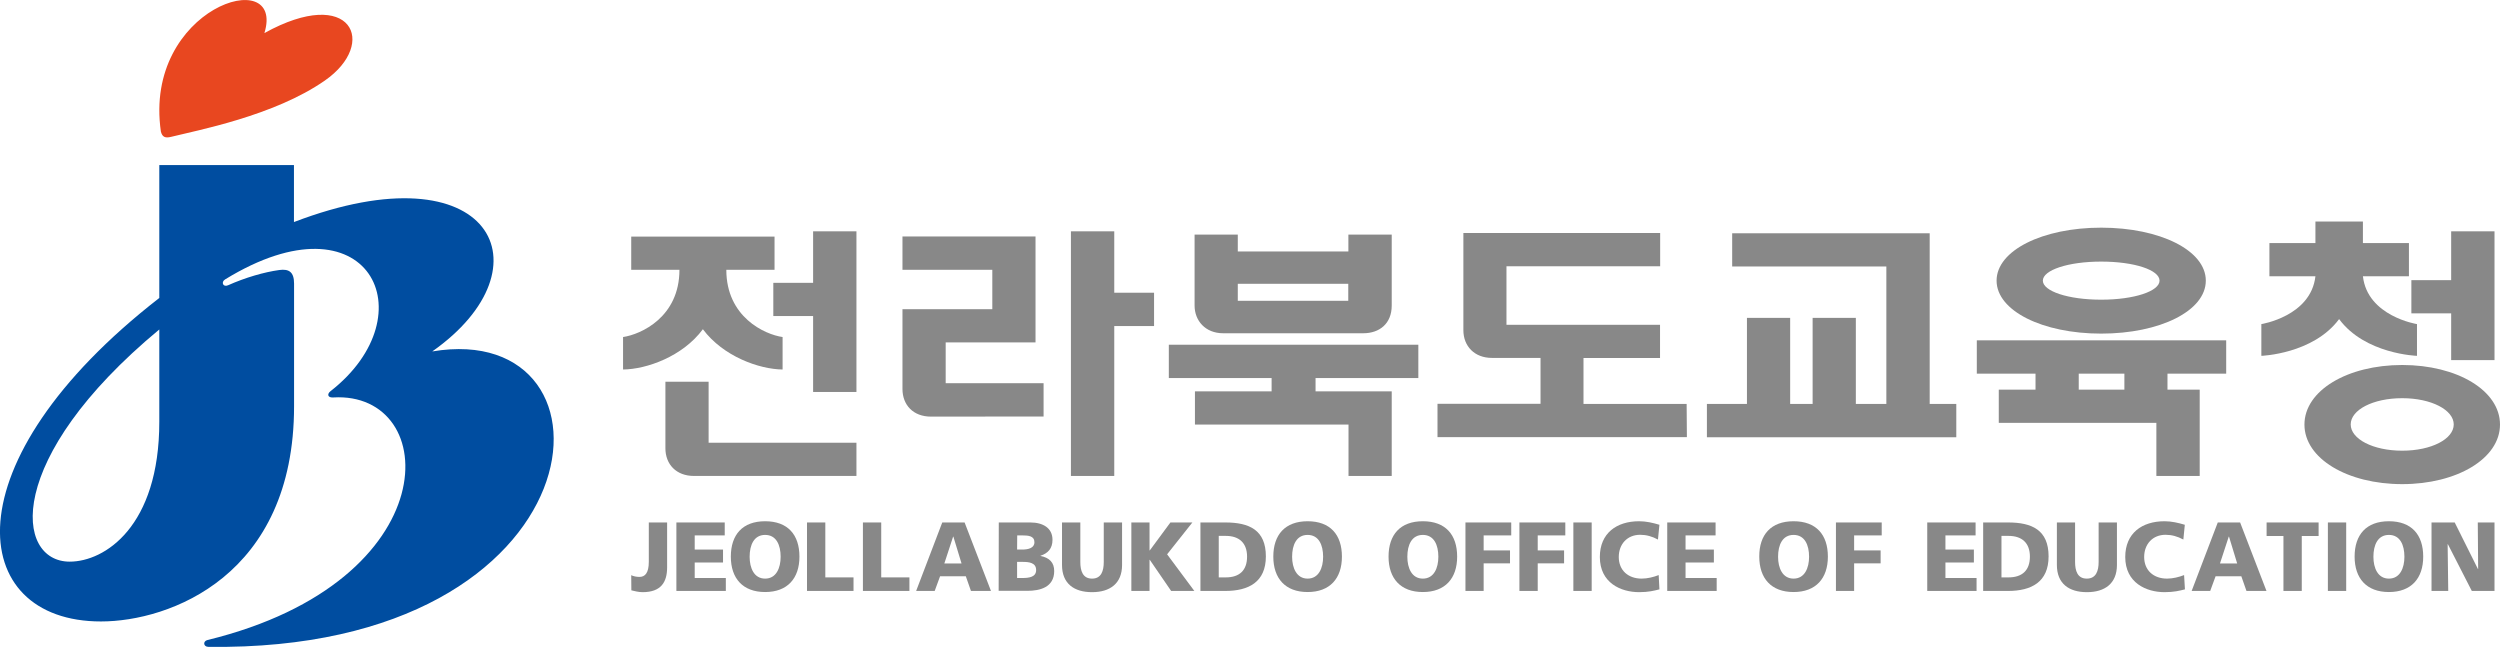
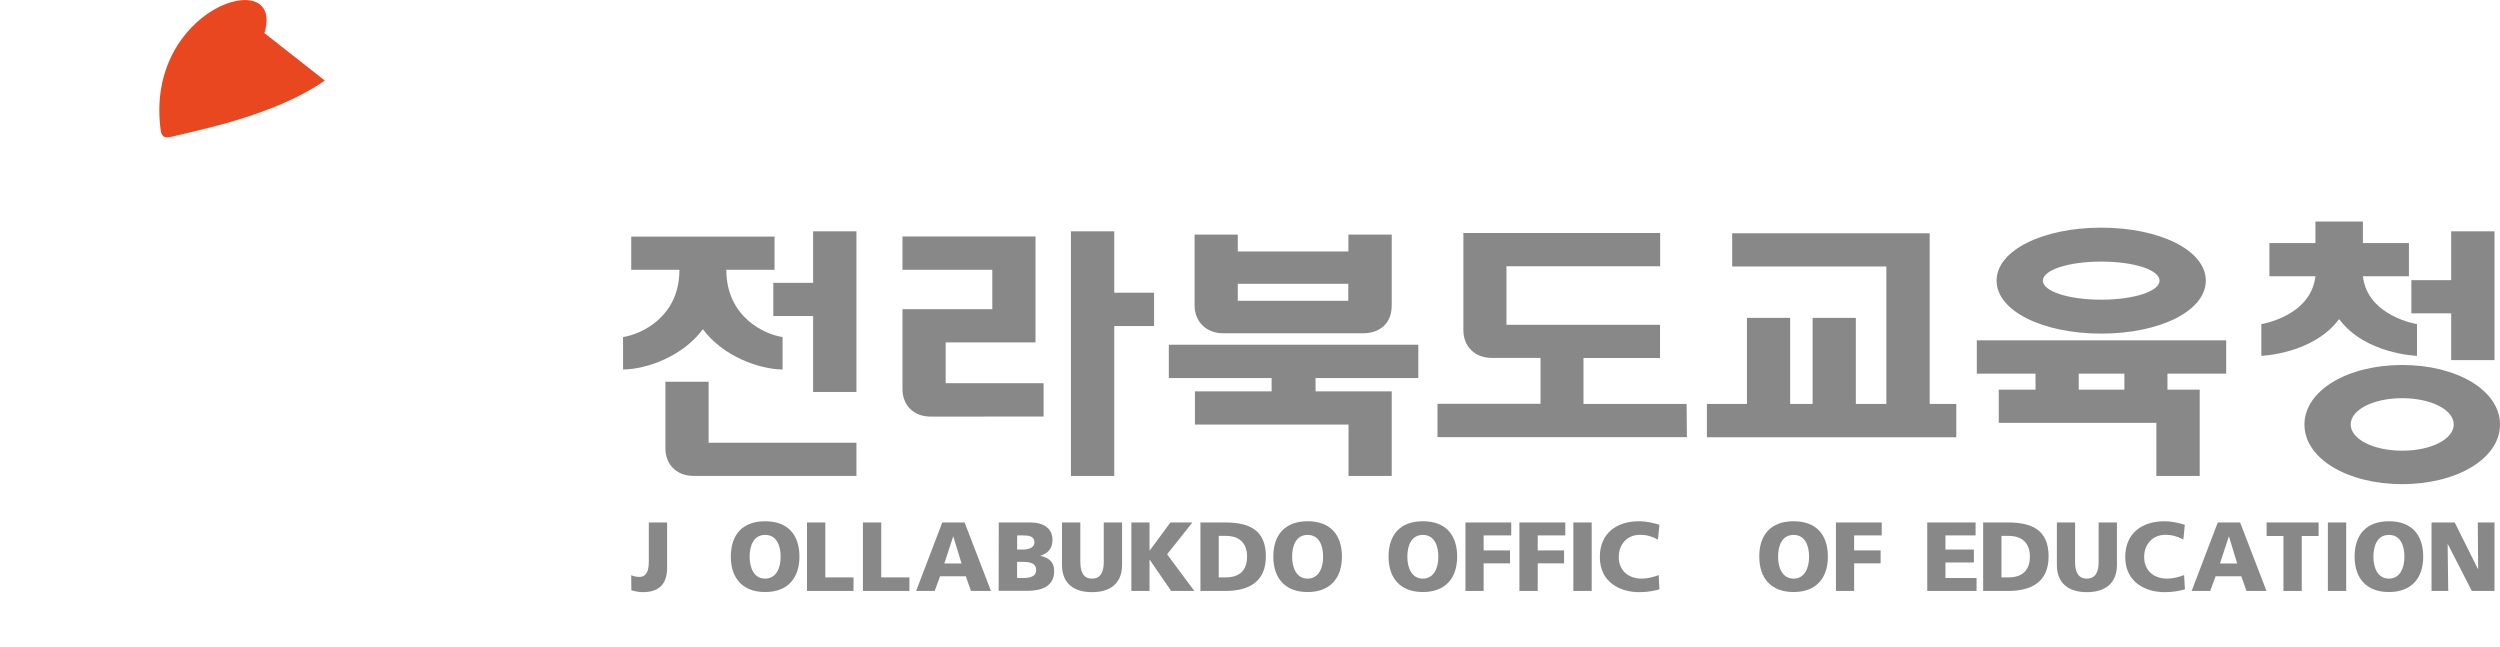
<svg xmlns="http://www.w3.org/2000/svg" version="1.1" id="레이어_1" x="0px" y="0px" viewBox="0 0 2048 530" style="enable-background:new 0 0 2048 530;" xml:space="preserve">
  <style type="text/css"> .st0{fill:#004DA0;} .st1{fill:#E84720;} .st2{fill:#888888;} </style>
  <g>
    <g>
-       <path class="st0" d="M240.9,232.3c0-9.4-4.1-12.2-12.1-11.1c-12.4,1.7-27.9,6.2-42,12.5c-4,1.8-6-2.6-2.4-4.8 c117.7-72.3,166.8,28.9,86.3,91.6c-3,2.4-2.2,5.4,2.2,5.1c88.9-5.4,94.8,150.4-102.9,198.7c-3.9,0.9-3.5,5.5,0.6,5.6 c325.5,4.4,346.2-269.4,183.5-242c98-68.9,48.5-167.8-113.3-106v-46.7H130.5v108.9c-173.4,134.7-157.8,265-47.8,265 c56,0,158.2-37.2,158.2-176.3L240.9,232.3L240.9,232.3z M130.5,345.5c0,86-44.8,114.6-73.4,114.6c-44.9,0-54.2-84.3,73.4-190.2 V345.5z" />
-       <path class="st1" d="M266.1,66c-41.6,29-104.9,40.8-125.9,46.1c-5.2,1.3-7.3-0.1-8.4-4.3C117.1,6.2,234.1-30,216.6,27.1 C288.1-12.5,310,35.5,266.1,66z" />
+       <path class="st1" d="M266.1,66c-41.6,29-104.9,40.8-125.9,46.1c-5.2,1.3-7.3-0.1-8.4-4.3C117.1,6.2,234.1-30,216.6,27.1 z" />
    </g>
    <g>
      <g>
        <path class="st2" d="M517.1,471.2c1.9,0.9,4.2,1.4,6.8,1.4c4.4,0,7.6-3.1,7.6-12.3V428h15v36.8c0,12-4.9,20.3-20.1,20.3 c-3.3,0-6.7-0.9-9.2-1.5L517.1,471.2L517.1,471.2z" />
-         <polygon class="st2" points="554.1,428 593.7,428 593.7,438.6 569.1,438.6 569.1,450.2 592.3,450.2 592.3,460.8 569.1,460.8 569.1,473.5 594.6,473.5 594.6,484.1 554.1,484.1 " />
        <path class="st2" d="M626.8,474c9.1,0,12.7-8.7,12.7-17.9c0-9.7-3.6-17.9-12.7-17.9c-9.1,0-12.7,8.2-12.7,17.9 C614.1,465.3,617.7,474,626.8,474z M626.8,427c18.5,0,28.1,11,28.1,29c0,17.8-9.8,29-28.1,29c-18.3,0-28.1-11.2-28.1-29 C598.7,438,608.3,427,626.8,427z" />
        <polygon class="st2" points="661.1,428 676.1,428 676.1,473 699.2,473 699.2,484.1 661.1,484.1 " />
        <polygon class="st2" points="706.9,428 721.9,428 721.9,473 745,473 745,484.1 706.9,484.1 " />
        <path class="st2" d="M781,439.6h-0.2l-7.2,22h14.1L781,439.6z M771.9,428h18.3l21.6,56.1h-16.4l-4.2-12h-21.1l-4.4,12h-15.2 L771.9,428z" />
        <path class="st2" d="M833.2,473.5h4.4c5.5,0,11.2-0.8,11.2-6.5c0-6.1-5.9-6.7-11-6.7h-4.6V473.5z M833.2,450.2h4.2 c4.9,0,10-1.2,10-6c0-5.1-4.8-5.6-9.8-5.6h-4.3L833.2,450.2L833.2,450.2z M818.2,428H844c10.5,0,18.2,4.6,18.2,14.2 c0,7.1-3.6,11-9.9,13.1v0.1c7.5,1.5,11.3,5.5,11.3,12.4c0,13.4-11.8,16.2-21.9,16.2h-23.6L818.2,428L818.2,428z" />
        <path class="st2" d="M919.2,462.8c0,15.3-10,22.3-24.6,22.3c-14.6,0-24.6-6.9-24.6-22.3V428h15v32.3c0,7.4,2,13.7,9.6,13.7 c7.6,0,9.6-6.3,9.6-13.7V428h15L919.2,462.8L919.2,462.8z" />
        <polygon class="st2" points="926.8,428 941.7,428 941.7,450.9 941.9,450.9 958.8,428 976.8,428 956.1,454.1 978.4,484.1 959.4,484.1 941.9,458.6 941.7,458.6 941.7,484.1 926.8,484.1 " />
        <path class="st2" d="M998.4,473h5.8c11.2,0,17.4-5.8,17.4-17c0-11.2-6.5-17-17.4-17h-5.8V473z M983.4,428h20.4 c19.5,0,33.2,6.1,33.2,27.8c0,21-14.1,28.3-33.2,28.3h-20.4V428z" />
        <path class="st2" d="M1071.2,474c9.1,0,12.7-8.7,12.7-17.9c0-9.7-3.6-17.9-12.7-17.9s-12.7,8.2-12.7,17.9 C1058.5,465.3,1062.2,474,1071.2,474z M1071.2,427c18.5,0,28.1,11,28.1,29c0,17.8-9.8,29-28.1,29c-18.3,0-28.1-11.2-28.1-29 C1043.1,438,1052.8,427,1071.2,427z" />
        <path class="st2" d="M1165.6,474c9.1,0,12.7-8.7,12.7-17.9c0-9.7-3.6-17.9-12.7-17.9c-9.1,0-12.7,8.2-12.7,17.9 C1152.9,465.3,1156.5,474,1165.6,474z M1165.6,427c18.5,0,28.1,11,28.1,29c0,17.8-9.8,29-28.1,29c-18.3,0-28.1-11.2-28.1-29 C1137.5,438,1147.1,427,1165.6,427z" />
        <polygon class="st2" points="1200.5,428 1238,428 1238,438.6 1215.4,438.6 1215.4,450.9 1237,450.9 1237,461.5 1215.4,461.5 1215.4,484.1 1200.5,484.1 " />
        <polygon class="st2" points="1244.7,428 1282.3,428 1282.3,438.6 1259.7,438.6 1259.7,450.9 1281.3,450.9 1281.3,461.5 1259.7,461.5 1259.7,484.1 1244.7,484.1 " />
        <rect x="1288.9" y="428" class="st2" width="15" height="56.1" />
        <path class="st2" d="M1359.4,482.8c-4.3,1.1-9,2.3-16.6,2.3c-15,0-32.2-7.6-32.2-28.8c0-19.5,13.7-29.3,32.2-29.3 c5.7,0,11.3,1.3,16.6,2.9l-1.2,12.1c-4.8-2.6-9.5-3.9-14.6-3.9c-10.6,0-17.5,7.7-17.5,18.2c0,11,7.8,17.7,18.7,17.7 c4.9,0,9.9-1.3,14-2.9L1359.4,482.8z" />
-         <polygon class="st2" points="1365.8,428 1405.4,428 1405.4,438.6 1380.8,438.6 1380.8,450.2 1404,450.2 1404,460.8 1380.8,460.8 1380.8,473.5 1406.3,473.5 1406.3,484.1 1365.8,484.1 " />
        <path class="st2" d="M1469.3,474c9.1,0,12.7-8.7,12.7-17.9c0-9.7-3.6-17.9-12.7-17.9c-9.1,0-12.7,8.2-12.7,17.9 C1456.6,465.3,1460.2,474,1469.3,474z M1469.3,427c18.5,0,28.1,11,28.1,29c0,17.8-9.8,29-28.1,29c-18.3,0-28.1-11.2-28.1-29 C1441.1,438,1450.8,427,1469.3,427z" />
        <polygon class="st2" points="1504,428 1541.5,428 1541.5,438.6 1518.9,438.6 1518.9,450.9 1540.6,450.9 1540.6,461.5 1518.9,461.5 1518.9,484.1 1504,484.1 " />
        <polygon class="st2" points="1578.8,428 1618.4,428 1618.4,438.6 1593.7,438.6 1593.7,450.2 1617,450.2 1617,460.8 1593.7,460.8 1593.7,473.5 1619.2,473.5 1619.2,484.1 1578.8,484.1 " />
        <path class="st2" d="M1639.6,473h5.8c11.2,0,17.5-5.8,17.5-17c0-11.2-6.5-17-17.5-17h-5.8V473z M1624.6,428h20.4 c19.5,0,33.2,6.1,33.2,27.8c0,21-14.1,28.3-33.2,28.3h-20.4V428z" />
        <path class="st2" d="M1734.2,462.8c0,15.3-10,22.3-24.6,22.3s-24.6-6.9-24.6-22.3V428h14.9v32.3c0,7.4,2,13.7,9.6,13.7 c7.6,0,9.7-6.3,9.7-13.7V428h15V462.8z" />
        <path class="st2" d="M1789.9,482.8c-4.3,1.1-9,2.3-16.7,2.3c-14.9,0-32.2-7.6-32.2-28.8c0-19.5,13.7-29.3,32.2-29.3 c5.7,0,11.3,1.3,16.6,2.9l-1.2,12.1c-4.8-2.6-9.5-3.9-14.6-3.9c-10.6,0-17.5,7.7-17.5,18.2c0,11,7.8,17.7,18.7,17.7 c4.9,0,9.9-1.3,14-2.9L1789.9,482.8z" />
        <path class="st2" d="M1826,439.6h-0.2l-7.2,22h14.1L1826,439.6z M1816.8,428h18.3l21.6,56.1h-16.4l-4.2-12h-21.1l-4.4,12h-15.2 L1816.8,428z" />
        <polygon class="st2" points="1870.6,439.1 1856.8,439.1 1856.8,428 1899.4,428 1899.4,439.1 1885.6,439.1 1885.6,484.1 1870.6,484.1 " />
        <rect x="1907" y="428" class="st2" width="15" height="56.1" />
        <path class="st2" d="M1957,474c9.1,0,12.7-8.7,12.7-17.9c0-9.7-3.6-17.9-12.7-17.9c-9.1,0-12.7,8.2-12.7,17.9 C1944.3,465.3,1947.9,474,1957,474z M1957,427c18.5,0,28.1,11,28.1,29c0,17.8-9.8,29-28.1,29c-18.3,0-28.1-11.2-28.1-29 C1928.9,438,1938.5,427,1957,427z" />
        <polygon class="st2" points="1991.9,428 2010.9,428 2029.9,466.1 2030.1,466.1 2029.8,428 2043.5,428 2043.5,484.1 2024.9,484.1 2005.3,445.8 2005.1,445.8 2005.6,484.1 1991.9,484.1 " />
      </g>
      <g>
        <polygon class="st2" points="1580.8,191.1 1419,191.1 1419,218.3 1545.3,218.3 1545.3,330.9 1520.3,330.9 1520.3,260.4 1484.9,260.4 1484.9,330.9 1466.5,330.9 1466.5,260.4 1431.1,260.4 1431.1,330.9 1398.3,330.9 1398.3,358.2 1602.6,358.2 1602.6,330.9 1580.8,330.9 " />
        <polygon class="st2" points="945.4,267.1 945.4,239.8 912.8,239.8 912.8,189.5 877.3,189.5 877.3,389.9 912.8,389.9 912.8,267.1 " />
        <path class="st2" d="M854.9,341.2v-27.3h-80.2v-33.4h73.6v-86.8H739.3V221h73.6v32.3h-73.6v65.3c0,13.2,8.8,22.7,23.4,22.7 L854.9,341.2L854.9,341.2z" />
        <path class="st2" d="M1381.7,330.9h-84.5v-37.6h62.7v-27.2h-125.8v-48H1360v-27.2h-161.2v79.6c0,13.1,9.1,22.7,23.4,22.7h39.8 v37.6h-84.4v27.3h204.3L1381.7,330.9L1381.7,330.9z" />
        <path class="st2" d="M575.8,269.7c16.7,22.4,46.3,32.8,65.3,33v-26.6C626.4,274,595,259.7,595,221h39.5v-27.2H517.1V221h39.5 c0,38.7-31.4,52.9-46.2,55.1v26.6C529.6,302.5,559.2,292.1,575.8,269.7z" />
        <polygon class="st2" points="666.1,231.7 633.5,231.7 633.5,258.9 666.1,258.9 666.1,321.1 701.6,321.1 701.6,189.5 666.1,189.5 " />
        <path class="st2" d="M701.6,362.7H580.5v-50h-35.4v54.5c0,13.2,8.9,22.7,23.4,22.7h133.1V362.7z" />
        <path class="st2" d="M1104.5,246.4H1014v-13.9h90.5V246.4z M1140.1,192.2h-35.5V206H1014v-13.8h-35.4v58.1 c0,12.4,8.8,22.7,23.4,22.7h114.8c13.2,0,23.3-7.8,23.3-22.7V192.2z" />
        <polygon class="st2" points="978.9,347.8 1104.7,347.8 1104.7,389.9 1140.1,389.9 1140.1,320.6 1077.7,320.6 1077.7,309.7 1161.9,309.7 1161.9,282.4 957.5,282.4 957.5,309.7 1041.7,309.7 1041.7,320.6 978.9,320.6 " />
        <g>
          <path class="st2" d="M1702.9,319.2v-13.1h37.4v13.1H1702.9z M1619.4,278.8v27.3h48.1v13.1h-30.1v27.2h129.1v43.5h35.5v-70.7 h-26.4v-13.1h48.1v-27.3H1619.4z" />
          <path class="st2" d="M1721.3,186.5c-48.1,0-85.7,18.7-85.7,43.4c0,24.7,37.6,43.4,85.7,43.4c48.1,0,85.7-18.6,85.7-43.4 C1807,205.1,1769.4,186.5,1721.3,186.5z M1769.1,229.9c0,8.6-20.6,15.6-47.8,15.6c-27.2,0-47.8-7-47.8-15.6 c0-8.6,20.6-15.6,47.8-15.6C1748.5,214.3,1769.1,221.2,1769.1,229.9z" />
        </g>
        <g>
          <polygon class="st2" points="2043.5,189.5 2008,189.5 2008,229.5 1975.4,229.5 1975.4,256.7 2008,256.7 2008,295 2043.5,295 " />
          <path class="st2" d="M1916.2,261.4c21.3,28.8,63.8,30.1,63.8,30.1v-26c0,0-40.6-6.4-44.3-39.2h37.7v-27.2h-37.7v-17.6h-38.9 v17.6h-37.7v27.2h37.7c-3.7,32.8-44.3,39.2-44.3,39.2v26C1852.4,291.5,1894.9,290.1,1916.2,261.4z" />
          <path class="st2" d="M1967.9,299c-45,0-80.1,21-80.1,48.8c0,27.8,35.1,48.8,80.1,48.8c44.9,0,80.1-21,80.1-48.8 C2048,319.9,2012.9,299,1967.9,299z M2010.1,347.7c0,11.9-18.2,21.5-42.2,21.5c-24,0-42.2-9.6-42.2-21.5 c0-11.9,18.2-21.5,42.2-21.5C1991.9,326.2,2010.1,335.9,2010.1,347.7z" />
        </g>
      </g>
    </g>
  </g>
</svg>